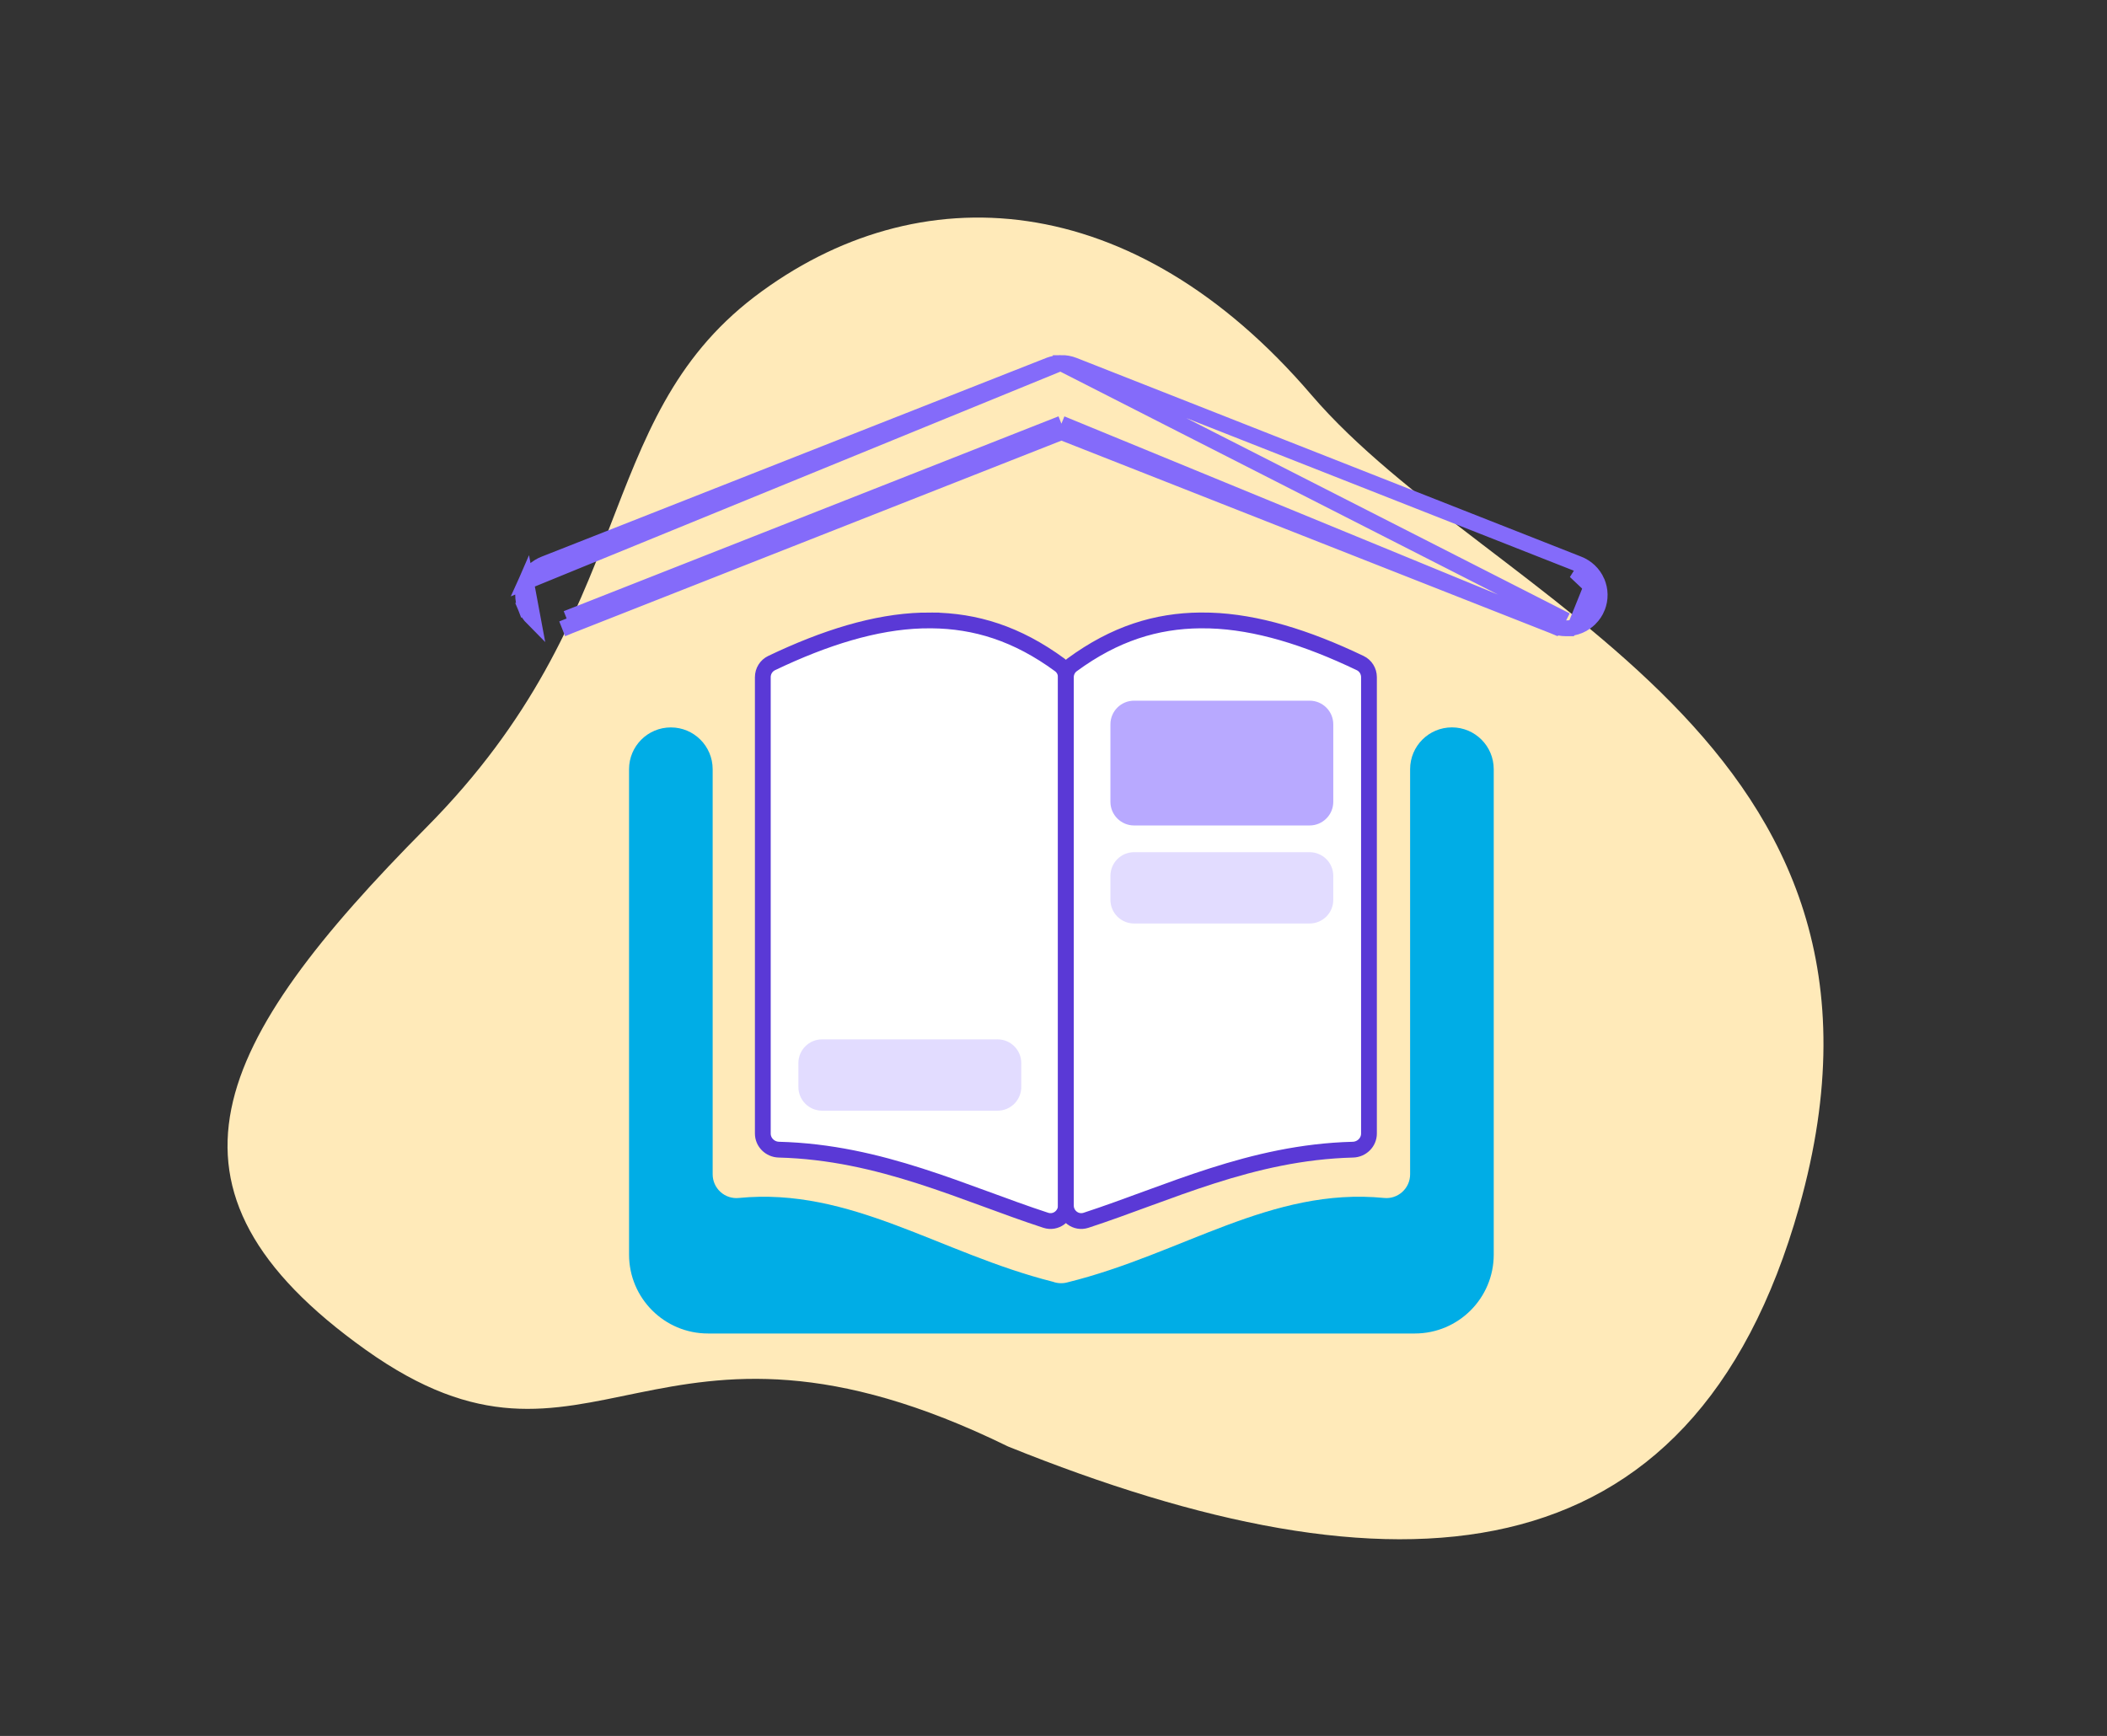
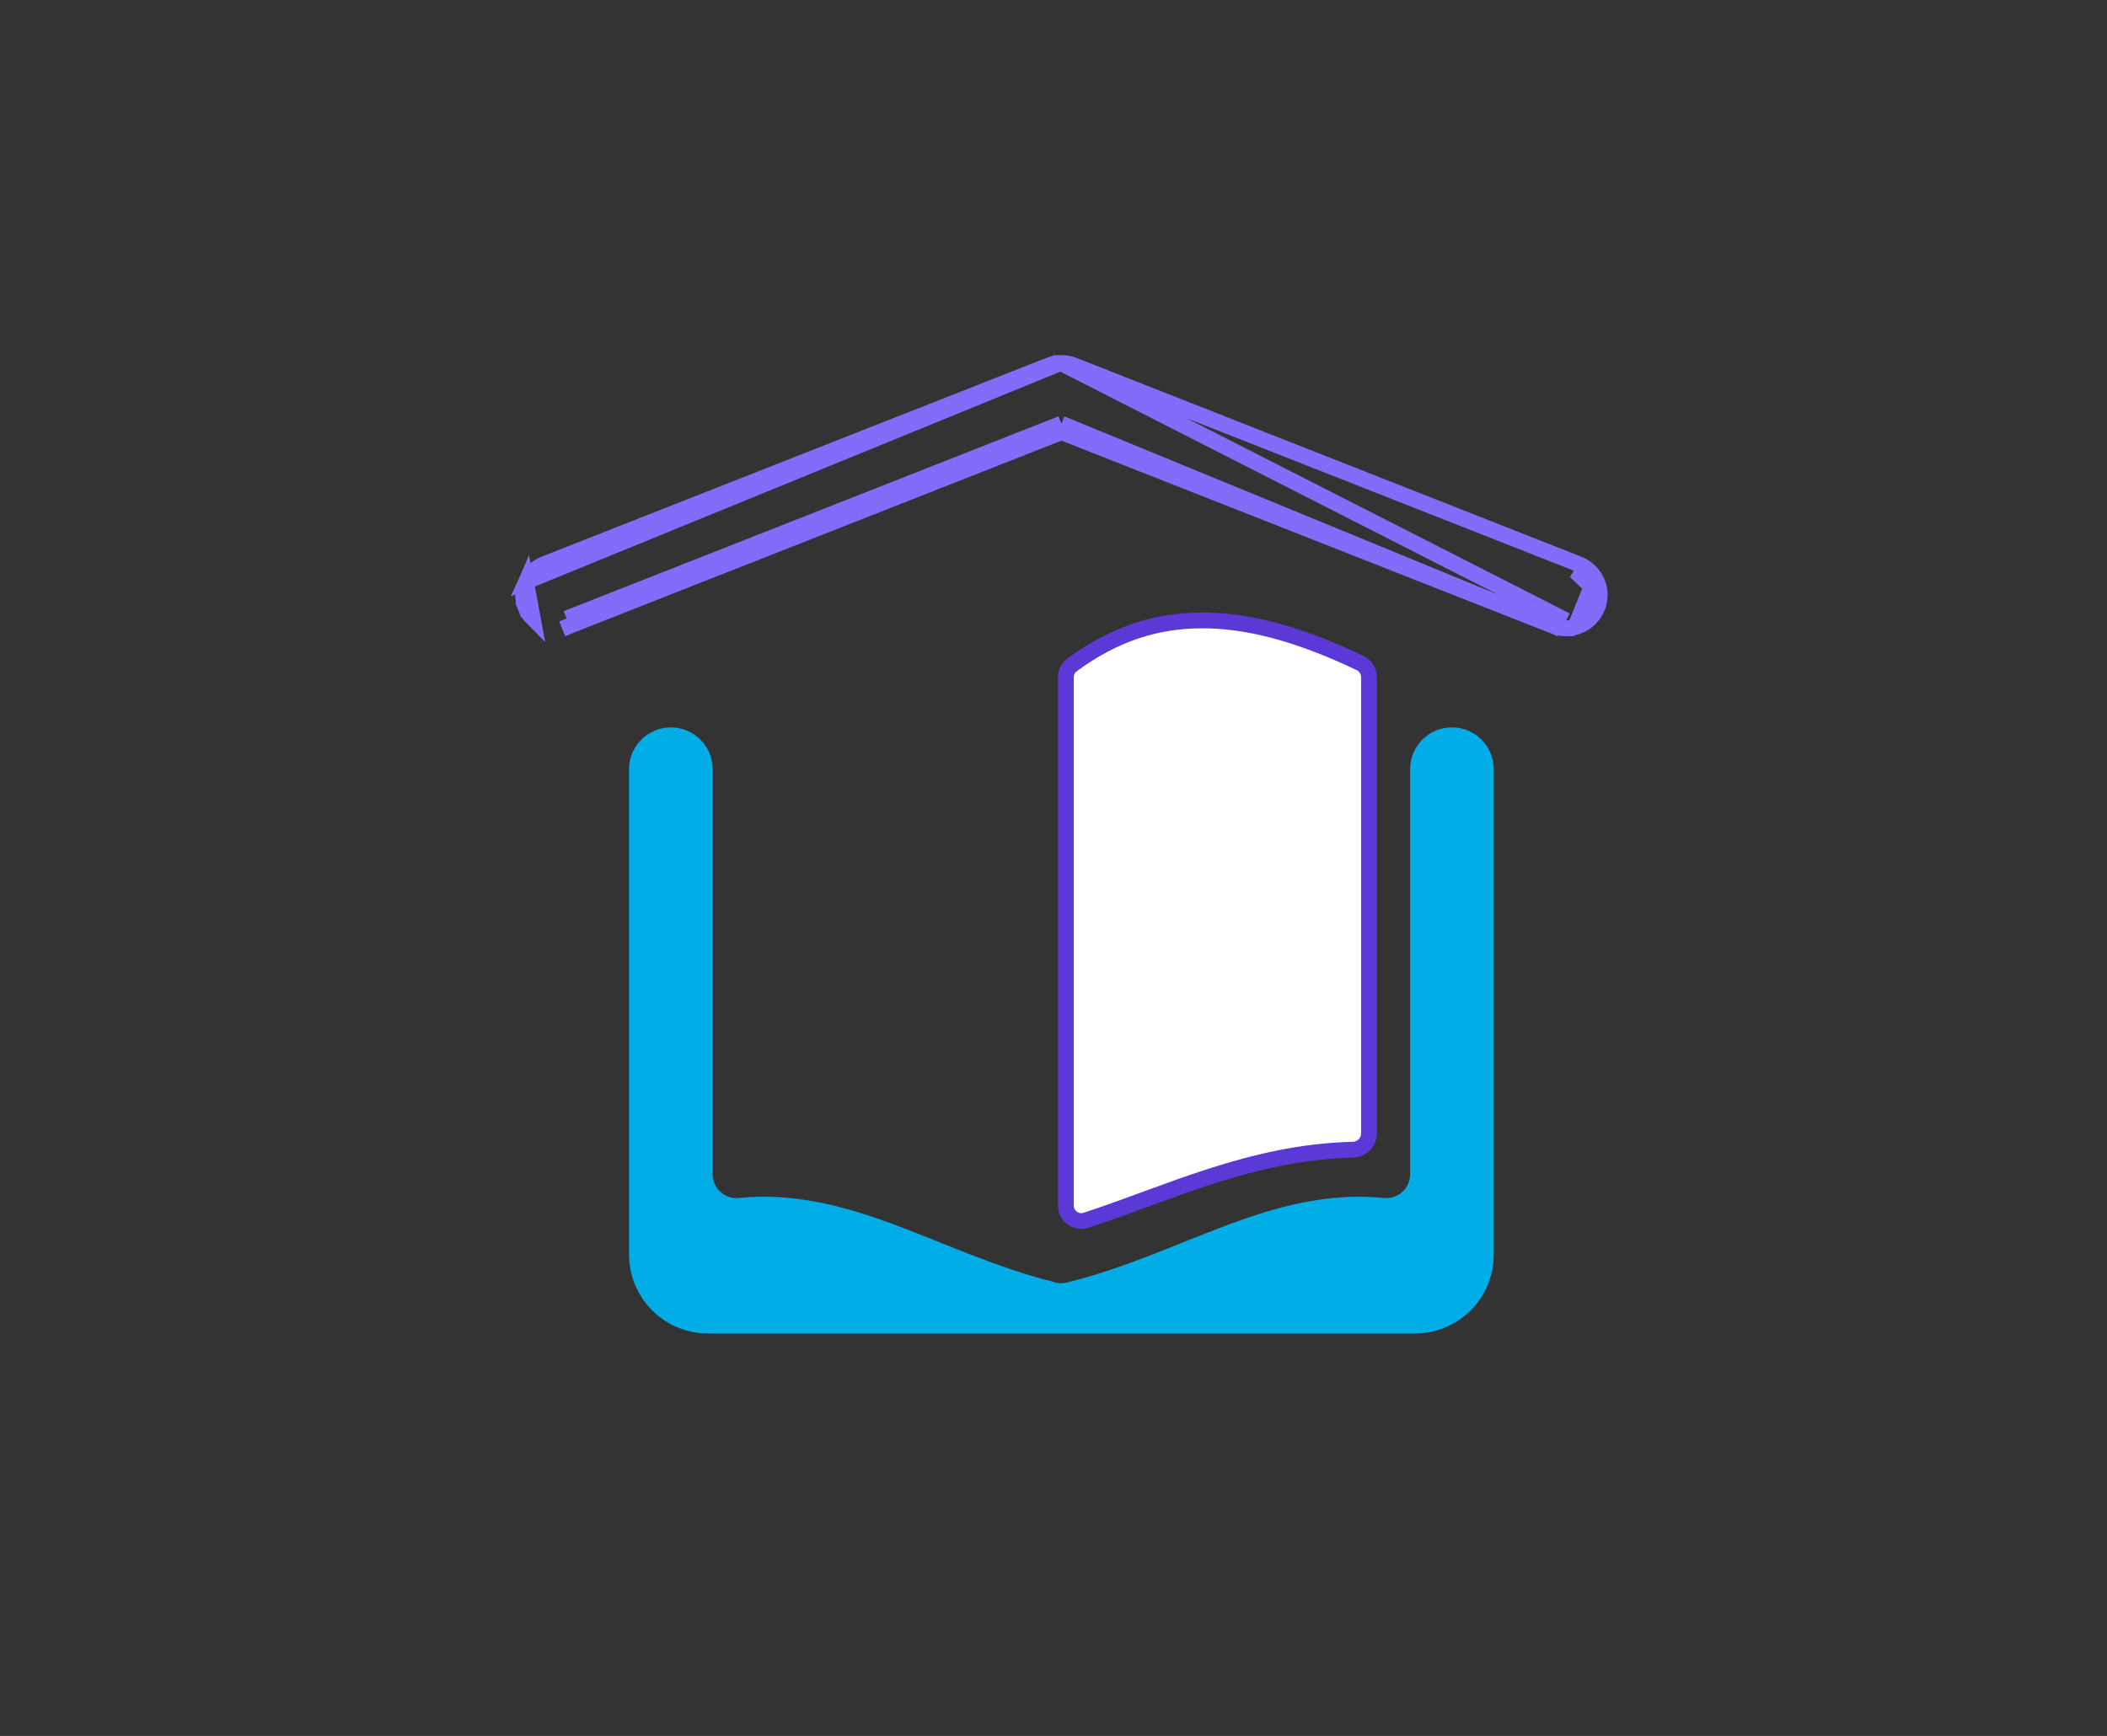
<svg xmlns="http://www.w3.org/2000/svg" width="267" height="220" viewBox="0 0 267 220" fill="none">
  <rect x="0" y="0" width="267" height="220" fill="#333333" stroke="none" />
  <g clip-path="url(#clip0_1183_22685)">
-     <path d="M227.993 152.964C214.41 201.196 176.507 202.989 127.738 183.316C82.462 161.129 75.04 191.487 46.365 171.082C17.69 150.677 27.002 132.118 54.036 104.854C81.07 77.591 74.927 53.418 95.619 37.603C116.343 21.853 143.615 23.672 166.197 50.067C188.831 76.482 244.73 93.55 227.993 152.964Z" fill="#FFEAB9" />
    <path d="M134.414 46.002L134.414 46.001C134.983 45.989 135.552 46.092 136.08 46.3C136.08 46.3 136.08 46.3 136.08 46.3L199.982 71.466C199.984 71.466 199.985 71.467 199.987 71.468C200.509 71.668 200.991 71.97 201.396 72.354M134.414 46.002L198.462 78.629M134.414 46.002C133.906 46.013 133.399 46.113 132.924 46.301C132.924 46.301 132.923 46.301 132.923 46.301L69.022 71.467C69.02 71.468 69.019 71.468 69.017 71.469C68.495 71.669 68.013 71.971 67.608 72.355C67.201 72.74 66.872 73.205 66.646 73.715L134.414 46.002ZM201.396 72.354L200.709 73.08M201.396 72.354C201.396 72.353 201.395 72.353 201.395 72.353L200.709 73.08M201.396 72.354C201.805 72.739 202.132 73.205 202.358 73.714L202.358 73.715C202.584 74.228 202.705 74.782 202.714 75.34C202.723 75.9 202.619 76.459 202.409 76.977L202.409 76.978C202.199 77.496 201.884 77.97 201.491 78.366L201.489 78.367C201.095 78.764 200.622 79.082 200.104 79.298C199.587 79.513 199.028 79.627 198.464 79.629M200.709 73.08C201.02 73.374 201.271 73.73 201.443 74.119L199.626 72.4C200.027 72.553 200.398 72.786 200.709 73.08ZM198.464 79.629L198.462 78.629M198.464 79.629C198.465 79.629 198.466 79.628 198.467 79.628L198.462 78.629M198.464 79.629C197.905 79.631 197.347 79.524 196.83 79.314L196.835 79.316L197.202 78.386M198.462 78.629C198.031 78.631 197.6 78.547 197.202 78.386M197.202 78.386L196.825 79.312M197.202 78.386L196.825 79.312M196.825 79.312L134.503 54.768M196.825 79.312L134.503 53.693M134.503 54.768L134.87 54.624L134.503 53.693M134.503 54.768L134.137 54.624L134.503 53.693M134.503 54.768L72.179 79.313L71.802 78.387M134.503 53.693L71.802 78.387M71.802 78.387L72.169 79.317L72.174 79.315L71.802 78.387ZM66.595 76.978C66.805 77.497 67.12 77.972 67.514 78.368L66.646 73.715C66.419 74.228 66.299 74.784 66.29 75.341C66.281 75.901 66.385 76.46 66.595 76.978L67.517 76.605L66.595 76.978Z" fill="#846BFA" stroke="#846BFA" stroke-width="2" />
-     <path fill-rule="evenodd" clip-rule="evenodd" d="M118.043 78.628C118.043 78.628 118.043 78.628 118.044 78.628C123.604 78.68 128.86 80.28 134.287 84.262C134.786 84.628 135.071 85.216 135.071 85.835V152.771C135.071 154.105 133.791 155.064 132.522 154.65C122.138 151.264 111.601 146.027 98.697 145.699C97.581 145.67 96.664 144.774 96.664 143.658V85.817C96.664 85.056 97.095 84.36 97.781 84.032C104.579 80.782 110.931 78.822 116.8 78.641C117.216 78.627 117.63 78.623 118.043 78.627C118.043 78.627 118.043 78.628 118.043 78.628Z" fill="white" stroke="#5A39D6" stroke-width="2" />
    <path fill-rule="evenodd" clip-rule="evenodd" d="M152.102 78.627C152.102 78.627 152.102 78.627 152.103 78.627C152.515 78.623 152.929 78.628 153.345 78.641C159.217 78.822 165.567 80.781 172.359 84.031C173.045 84.359 173.476 85.055 173.476 85.815V143.657C173.476 144.774 172.559 145.67 171.443 145.699C158.539 146.027 148.002 151.264 137.617 154.65C136.349 155.064 135.068 154.105 135.068 152.771V85.833C135.068 85.214 135.354 84.627 135.853 84.261C141.279 80.279 146.539 78.679 152.102 78.627C152.102 78.627 152.102 78.627 152.102 78.627Z" fill="white" stroke="#5A39D6" stroke-width="2" />
-     <path d="M165.954 88.798H143.713C142.056 88.798 140.713 90.141 140.713 91.798V101.613C140.713 103.27 142.056 104.613 143.713 104.613H165.954C167.61 104.613 168.954 103.27 168.954 101.613V91.798C168.954 90.141 167.61 88.798 165.954 88.798Z" fill="#B8A9FF" />
-     <path opacity="0.4" d="M165.954 108H143.713C142.056 108 140.713 109.343 140.713 111V114.037C140.713 115.694 142.056 117.037 143.713 117.037H165.954C167.61 117.037 168.954 115.694 168.954 114.037V111C168.954 109.343 167.61 108 165.954 108Z" fill="#B8A9FF" />
-     <path opacity="0.4" d="M126.415 131.722H104.174C102.517 131.722 101.174 133.065 101.174 134.722V137.759C101.174 139.416 102.517 140.759 104.174 140.759H126.415C128.071 140.759 129.415 139.416 129.415 137.759V134.722C129.415 133.065 128.071 131.722 126.415 131.722Z" fill="#B8A9FF" />
    <path fill-rule="evenodd" clip-rule="evenodd" d="M79.713 97.486C79.713 94.559 82.085 92.187 85.011 92.187C87.937 92.187 90.309 94.559 90.309 97.486V148.827C90.309 149.246 90.398 149.664 90.568 150.048C90.738 150.43 90.988 150.776 91.299 151.058C91.608 151.339 91.978 151.555 92.376 151.686C92.774 151.817 93.198 151.864 93.615 151.822C107.824 150.425 119.061 158.817 133.422 162.439C133.984 162.647 134.609 162.681 135.19 162.536C135.208 162.532 135.227 162.529 135.245 162.522C135.262 162.515 135.28 162.512 135.298 162.508C149.793 158.925 161.084 150.414 175.385 151.82C175.802 151.861 176.227 151.82 176.624 151.684C177.021 151.553 177.391 151.337 177.701 151.056C178.011 150.774 178.262 150.428 178.432 150.046C178.602 149.663 178.69 149.244 178.69 148.825V97.481C178.69 94.555 181.063 92.183 183.989 92.183C186.915 92.183 189.287 94.555 189.287 97.481V158.997C189.287 164.52 184.81 168.997 179.287 168.997H89.714C84.191 168.997 79.714 164.52 79.714 158.998L79.713 97.486Z" fill="#00ADE6" />
  </g>
  <defs>
    <clipPath id="clip0_1183_22685">
      <rect width="267" height="220" fill="white" />
    </clipPath>
  </defs>
</svg>